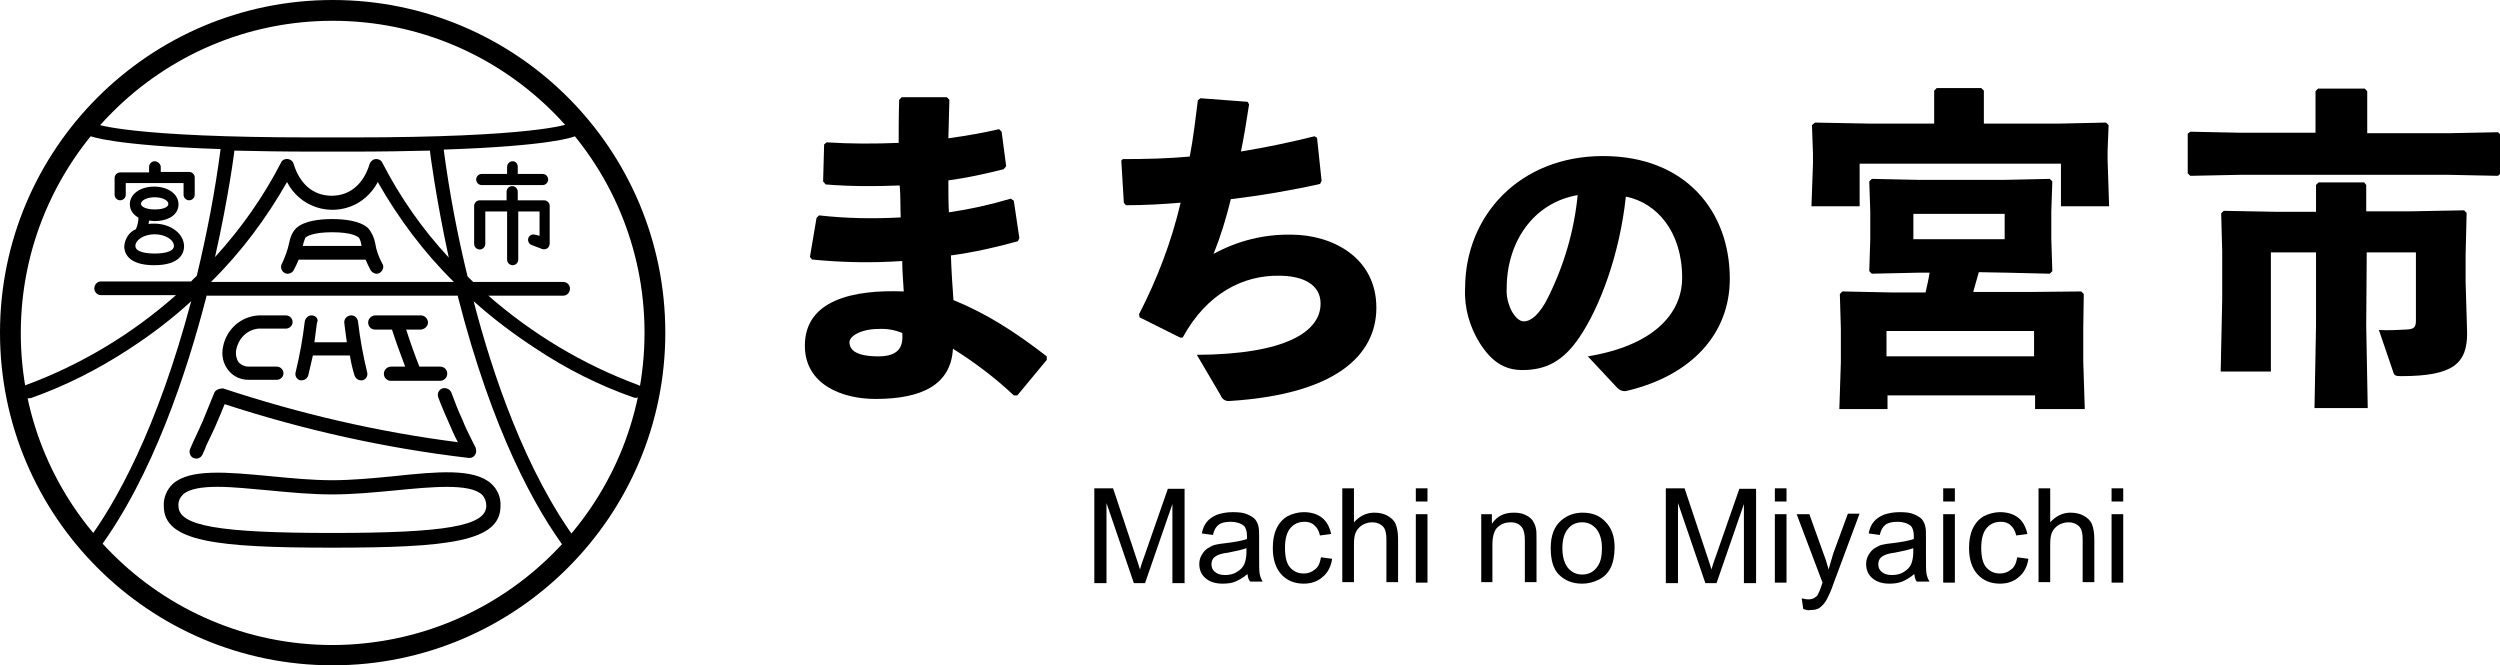
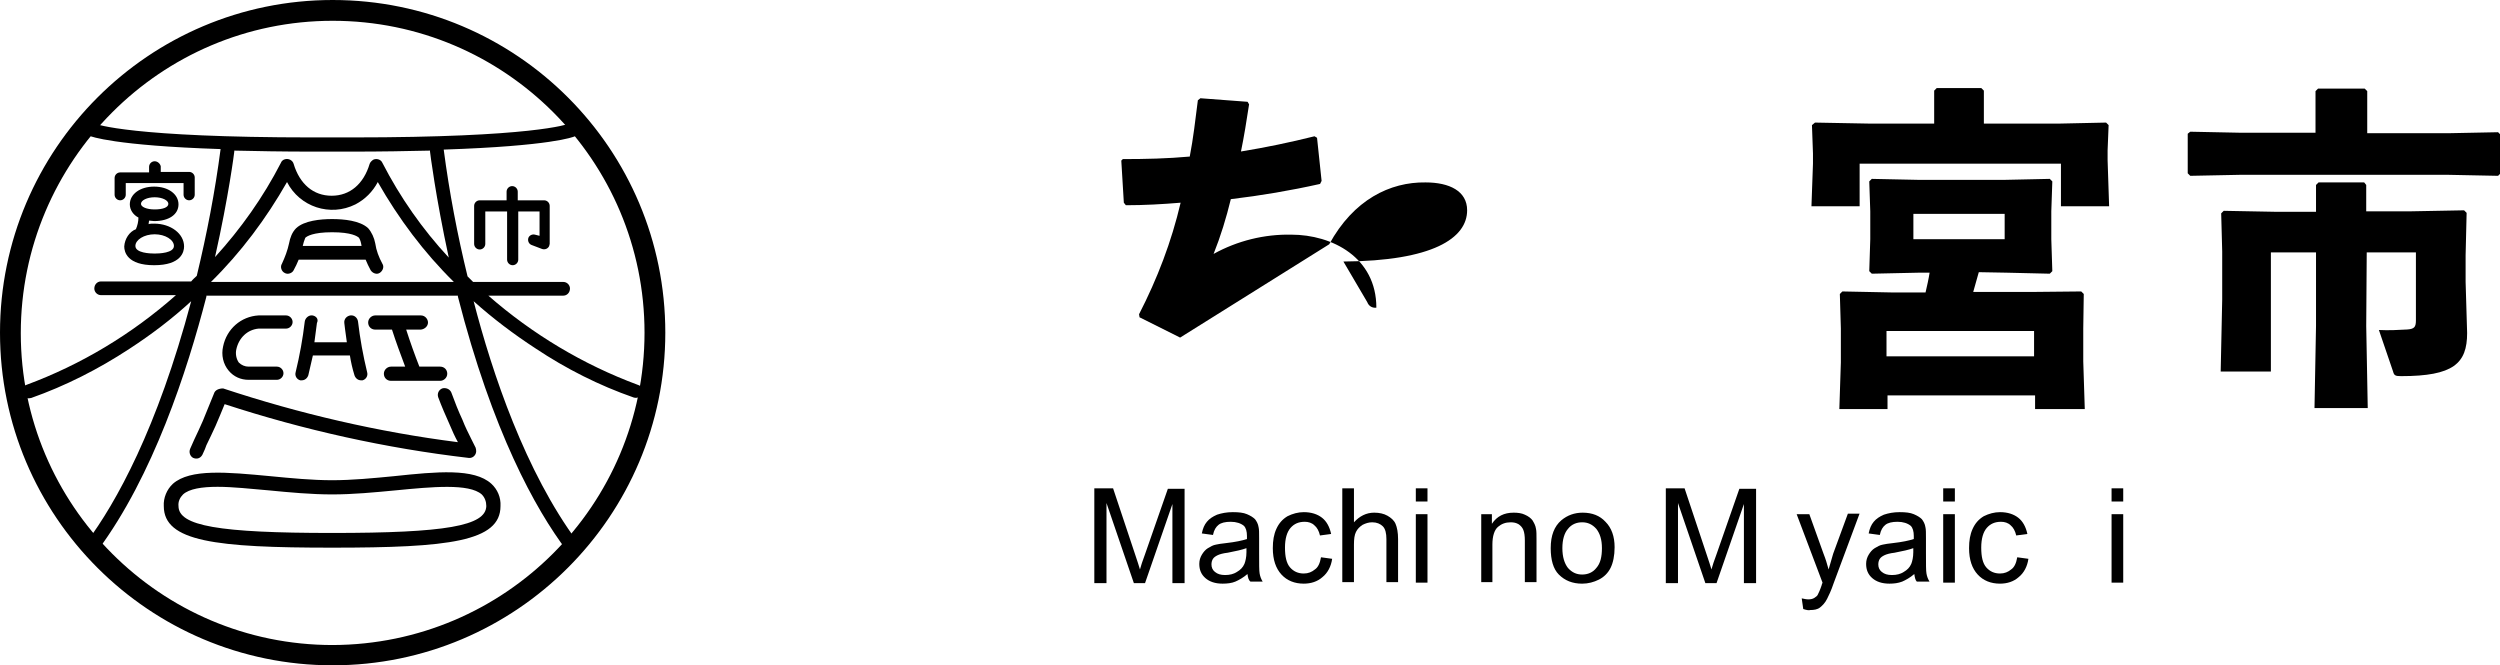
<svg xmlns="http://www.w3.org/2000/svg" version="1.1" id="レイヤー_1" x="0px" y="0px" viewBox="0 0 493 131.2" style="enable-background:new 0 0 493 131.2;" xml:space="preserve">
  <style type="text/css">
	.st0{enable-background:new    ;}
</style>
  <g transform="translate(-410 -219.803)">
    <g transform="translate(568.719 237.176)">
-       <path d="M2.8,25.1c5.3,0.6,10.7,0.7,16.1,0.4c-0.1-2.1,0-4.2-0.2-6.3C13.8,19.4,9,19.4,4.1,19l-0.5-0.6l0.2-7.3l0.5-0.4    c4.7,0.3,9.4,0.3,14.2,0.1c0-2.7,0-5.5,0.1-8.5l0.5-0.5H28l0.5,0.5c-0.1,2.6-0.1,5.2-0.2,7.6c3.6-0.5,7-1.1,10-1.8l0.5,0.5    l0.9,6.8L39.2,16c-3.6,0.9-7.2,1.7-10.9,2.2c0,2.1,0,4.1,0.1,6.3c4.1-0.6,8.2-1.5,12.2-2.7l0.6,0.4l1.1,7.4l-0.3,0.6    c-4.3,1.2-8.8,2.2-13.2,2.8c0.1,3.1,0.3,6,0.5,8.8c6.6,2.7,12.2,6.3,18.4,11.1v0.7l-5.8,7h-0.7c-3.7-3.5-7.7-6.5-12-9.2    c-0.4,7.1-6.1,9.9-15.3,9.9C7.4,61.3,0,58.5,0,50.8c0-9,9.5-11.1,19.5-10.7c-0.1-2-0.3-4-0.3-6c-5.9,0.4-11.9,0.3-17.8-0.3    l-0.4-0.5l1.3-7.7L2.8,25.1z M14.5,47.5c-3.4,0-5.7,1.4-5.7,2.6c0,1.6,1.4,2.8,5.7,2.8c3.7,0,5-1.6,4.7-4.6    C17.8,47.7,16.2,47.4,14.5,47.5z" />
-       <path d="M62.7,14c4.5,0,8.8-0.1,13.2-0.5c0.7-3.6,1.1-7.2,1.6-11.1L78,2l9.3,0.7l0.3,0.5c-0.5,3.3-1,6.4-1.6,9.3    c4.9-0.8,9.7-1.8,14.5-3l0.5,0.3l0.9,8.5l-0.3,0.6c-5.8,1.3-11.7,2.3-17.6,3c-0.9,3.7-2,7.3-3.4,10.8c4.7-2.6,10-3.9,15.3-3.8    c8.1,0,16.8,4.5,16.8,14.4c0,9.5-8.2,17.1-28.9,18.4c-0.8,0.1-1.5-0.3-1.8-1.1l-4.7-8c17.6-0.1,24.4-4.6,24.4-10.1    c0-3.8-3.5-5.5-8.2-5.5c-7-0.1-14.2,3.4-19,12.2L74,49.2l-8-4l-0.1-0.6c3.6-7,6.4-14.3,8.2-22c-3.6,0.3-7.2,0.5-10.8,0.5l-0.4-0.5    l-0.5-8.3L62.7,14z" />
-       <path d="M154.4,52.9c12.8-2.1,18.6-8.3,18.6-15.5c0-9.1-5-14.8-11.1-16c-1.2,11.3-5.1,21.8-9.2,27.8c-3.2,4.7-6.6,6.4-11.2,6.4    c-3.6,0-6.1-1.7-8.4-5.3c-2-3.2-3.1-7-2.9-10.8c0-14.4,10.8-26.1,27.2-26.1c16.3,0,25,10.9,25,24.2c0,10.9-7.6,19.1-20.3,22.1    c-0.7,0.2-1.4-0.1-1.9-0.6L154.4,52.9z M138.4,39.5c-0.1,1.6,0.3,3.1,1,4.5c0.7,1.2,1.5,2,2.4,2c1.4,0,3.1-1.4,4.7-4.6    c3.2-6.4,5.2-13.2,5.9-20.3C143.7,22.6,138.4,30.3,138.4,39.5L138.4,39.5z" />
+       <path d="M62.7,14c4.5,0,8.8-0.1,13.2-0.5c0.7-3.6,1.1-7.2,1.6-11.1L78,2l9.3,0.7l0.3,0.5c-0.5,3.3-1,6.4-1.6,9.3    c4.9-0.8,9.7-1.8,14.5-3l0.5,0.3l0.9,8.5l-0.3,0.6c-5.8,1.3-11.7,2.3-17.6,3c-0.9,3.7-2,7.3-3.4,10.8c4.7-2.6,10-3.9,15.3-3.8    c8.1,0,16.8,4.5,16.8,14.4c-0.8,0.1-1.5-0.3-1.8-1.1l-4.7-8c17.6-0.1,24.4-4.6,24.4-10.1    c0-3.8-3.5-5.5-8.2-5.5c-7-0.1-14.2,3.4-19,12.2L74,49.2l-8-4l-0.1-0.6c3.6-7,6.4-14.3,8.2-22c-3.6,0.3-7.2,0.5-10.8,0.5l-0.4-0.5    l-0.5-8.3L62.7,14z" />
      <path d="M222.7,0.5l0.5-0.5h8.8l0.5,0.5V7h14.9l9.2-0.2l0.5,0.5l-0.2,5v1.9l0.3,9.1h-9.5v-8.4H208v8.4h-9.5l0.3-8.4v-2l-0.2-5.6    l0.6-0.5L209.9,7h12.8V0.5z M231.5,36.3c-0.4,1.3-0.7,2.6-1.1,3.9h11.5l9.8-0.1l0.5,0.5l-0.1,6.8v6.5l0.3,9.4h-9.8v-2.7h-29.1v2.7    h-9.5l0.3-9.2v-6.7l-0.2-6.8l0.5-0.5l9.8,0.2h6.6c0.3-1.3,0.6-2.6,0.8-3.9h-2.2l-9.2,0.2l-0.5-0.5l0.2-6.3v-5.5l-0.2-5.9l0.5-0.5    l9.5,0.2h16.4l9.2-0.2l0.5,0.5l-0.2,5.9v5.5l0.2,6.3l-0.5,0.5l-8.5-0.2L231.5,36.3z M242.4,52.9v-5h-29.1v5H242.4z M236.6,29.8v-5    h-18v5H236.6z" />
      <path d="M297.9,0.6l0.5-0.5h9.2l0.5,0.5v8.3h15.9l9.9-0.2l0.5,0.5v7.6l-0.5,0.5l-9.9-0.2h-40.9l-9.9,0.2l-0.5-0.5V9l0.5-0.4    l9.8,0.2h14.9L297.9,0.6z M307.9,46.9l0.3,16.2h-10.5l0.3-16.2V32.4h-8.9v23.5h-9.9l0.3-14.2v-9.5l-0.2-7.5l0.5-0.5l10.6,0.2h7.6    v-5.3l0.5-0.5h9l0.4,0.5v5.2h8.7l10.6-0.2l0.5,0.5l-0.2,8.4v5.2l0.3,10.1c0,6-2.7,8.5-13,8.5c-1.1,0-1.4-0.1-1.6-0.9l-2.8-8.2    c1.9,0.1,3.9,0,5.6-0.1c1.4-0.1,1.7-0.5,1.7-1.8V32.4h-9.7L307.9,46.9z" />
    </g>
    <g class="st0">
      <path d="M625.8,334.7v-18.6h3.7l4.4,13.2c0.4,1.2,0.7,2.1,0.9,2.8c0.2-0.7,0.5-1.7,1-3l4.5-12.9h3.3v18.6h-2.4v-15.6l-5.4,15.6    h-2.2l-5.4-15.8v15.8H625.8z" />
      <path d="M656,333c-0.8,0.7-1.7,1.2-2.4,1.5s-1.6,0.4-2.5,0.4c-1.5,0-2.6-0.4-3.4-1.1c-0.8-0.7-1.2-1.6-1.2-2.8    c0-0.7,0.2-1.3,0.5-1.8c0.3-0.5,0.7-1,1.2-1.3s1-0.6,1.6-0.7c0.4-0.1,1.1-0.2,2-0.3c1.8-0.2,3.2-0.5,4.1-0.8c0-0.3,0-0.5,0-0.6    c0-0.9-0.2-1.6-0.6-2c-0.6-0.5-1.5-0.8-2.6-0.8c-1.1,0-1.9,0.2-2.4,0.6c-0.5,0.4-0.9,1-1.1,2l-2.2-0.3c0.2-1,0.5-1.7,1-2.3    c0.5-0.6,1.1-1,2-1.4c0.9-0.3,1.9-0.5,3.1-0.5c1.2,0,2.1,0.1,2.8,0.4s1.2,0.6,1.6,1c0.3,0.4,0.6,0.9,0.7,1.6    c0.1,0.4,0.1,1.1,0.1,2.1v3c0,2.1,0,3.5,0.1,4c0.1,0.6,0.3,1.1,0.6,1.6h-2.4C656.2,334.2,656.1,333.7,656,333z M655.8,327.9    c-0.8,0.3-2.1,0.6-3.7,0.9c-0.9,0.1-1.6,0.3-2,0.5s-0.7,0.4-0.9,0.7c-0.2,0.3-0.3,0.7-0.3,1.1c0,0.6,0.2,1.1,0.7,1.5    s1.1,0.6,2,0.6c0.9,0,1.7-0.2,2.3-0.6c0.7-0.4,1.2-0.9,1.5-1.6c0.2-0.5,0.4-1.3,0.4-2.3V327.9z" />
      <path d="M670.5,329.7l2.2,0.3c-0.2,1.5-0.9,2.8-1.9,3.6c-1,0.9-2.3,1.3-3.7,1.3c-1.8,0-3.3-0.6-4.4-1.8c-1.1-1.2-1.7-2.9-1.7-5.2    c0-1.5,0.2-2.7,0.7-3.8s1.2-1.9,2.2-2.5c1-0.5,2.1-0.8,3.2-0.8c1.5,0,2.7,0.4,3.6,1.1c0.9,0.7,1.5,1.8,1.8,3.2l-2.2,0.3    c-0.2-0.9-0.6-1.6-1.1-2c-0.5-0.5-1.2-0.7-1.9-0.7c-1.2,0-2.1,0.4-2.8,1.2c-0.7,0.8-1.1,2.1-1.1,3.9c0,1.8,0.3,3.1,1,3.9    c0.7,0.8,1.6,1.2,2.7,1.2c0.9,0,1.6-0.3,2.2-0.8C669.9,331.7,670.3,330.9,670.5,329.7z" />
      <path d="M674.7,334.7v-18.6h2.3v6.7c1.1-1.2,2.4-1.9,4-1.9c1,0,1.9,0.2,2.6,0.6c0.7,0.4,1.3,0.9,1.6,1.6s0.5,1.7,0.5,3v8.5h-2.3    v-8.5c0-1.1-0.2-2-0.7-2.5c-0.5-0.5-1.2-0.8-2.1-0.8c-0.7,0-1.3,0.2-1.9,0.5c-0.6,0.4-1,0.8-1.3,1.4s-0.4,1.4-0.4,2.5v7.4H674.7z" />
      <path d="M689.2,318.7v-2.6h2.3v2.6H689.2z M689.2,334.7v-13.5h2.3v13.5H689.2z" />
      <path d="M702.1,334.7v-13.5h2.1v1.9c1-1.5,2.4-2.2,4.3-2.2c0.8,0,1.6,0.1,2.2,0.4c0.7,0.3,1.2,0.7,1.5,1.1c0.3,0.5,0.6,1,0.7,1.7    c0.1,0.4,0.1,1.2,0.1,2.2v8.3h-2.3v-8.2c0-0.9-0.1-1.6-0.3-2.1c-0.2-0.5-0.5-0.8-0.9-1.1c-0.5-0.3-1-0.4-1.6-0.4    c-1,0-1.8,0.3-2.5,0.9c-0.7,0.6-1.1,1.8-1.1,3.5v7.4H702.1z" />
      <path d="M715.8,327.9c0-2.5,0.7-4.3,2.1-5.5c1.2-1,2.6-1.5,4.2-1.5c1.9,0,3.4,0.6,4.5,1.8c1.2,1.2,1.8,2.9,1.8,5    c0,1.7-0.3,3.1-0.8,4.1c-0.5,1-1.3,1.8-2.3,2.3c-1,0.5-2.1,0.8-3.3,0.8c-1.9,0-3.4-0.6-4.6-1.8C716.3,332,715.8,330.2,715.8,327.9    z M718.1,327.9c0,1.7,0.4,3,1.1,3.9c0.8,0.9,1.7,1.3,2.8,1.3c1.1,0,2.1-0.4,2.8-1.3c0.8-0.9,1.1-2.2,1.1-3.9    c0-1.7-0.4-2.9-1.1-3.8c-0.8-0.9-1.7-1.3-2.8-1.3c-1.1,0-2.1,0.4-2.8,1.3C718.5,324.9,718.1,326.2,718.1,327.9z" />
      <path d="M738.5,334.7v-18.6h3.7l4.4,13.2c0.4,1.2,0.7,2.1,0.9,2.8c0.2-0.7,0.5-1.7,1-3l4.5-12.9h3.3v18.6h-2.4v-15.6l-5.4,15.6    h-2.2l-5.4-15.8v15.8H738.5z" />
-       <path d="M760,318.7v-2.6h2.3v2.6H760z M760,334.7v-13.5h2.3v13.5H760z" />
      <path d="M765.6,339.9l-0.3-2.1c0.5,0.1,0.9,0.2,1.3,0.2c0.5,0,0.9-0.1,1.2-0.3s0.6-0.4,0.7-0.7c0.1-0.2,0.4-0.8,0.7-1.7    c0-0.1,0.1-0.3,0.2-0.6l-5.1-13.5h2.5l2.8,7.8c0.4,1,0.7,2,1,3.1c0.3-1,0.6-2.1,0.9-3.1l2.9-7.9h2.3l-5.1,13.7    c-0.5,1.5-1,2.5-1.3,3.1c-0.4,0.8-0.9,1.3-1.4,1.7c-0.5,0.4-1.2,0.5-1.9,0.5C766.7,340.2,766.2,340.1,765.6,339.9z" />
      <path d="M787.5,333c-0.8,0.7-1.7,1.2-2.4,1.5c-0.8,0.3-1.6,0.4-2.5,0.4c-1.5,0-2.6-0.4-3.4-1.1c-0.8-0.7-1.2-1.6-1.2-2.8    c0-0.7,0.2-1.3,0.5-1.8c0.3-0.5,0.7-1,1.2-1.3c0.5-0.3,1-0.6,1.6-0.7c0.4-0.1,1.1-0.2,2-0.3c1.8-0.2,3.2-0.5,4.1-0.8    c0-0.3,0-0.5,0-0.6c0-0.9-0.2-1.6-0.6-2c-0.6-0.5-1.5-0.8-2.6-0.8c-1.1,0-1.9,0.2-2.4,0.6c-0.5,0.4-0.9,1-1.1,2l-2.2-0.3    c0.2-1,0.5-1.7,1-2.3c0.5-0.6,1.1-1,2-1.4c0.9-0.3,1.9-0.5,3.1-0.5c1.2,0,2.1,0.1,2.8,0.4c0.7,0.3,1.2,0.6,1.6,1    c0.3,0.4,0.6,0.9,0.7,1.6c0.1,0.4,0.1,1.1,0.1,2.1v3c0,2.1,0,3.5,0.1,4c0.1,0.6,0.3,1.1,0.6,1.6H788    C787.7,334.2,787.6,333.7,787.5,333z M787.3,327.9c-0.8,0.3-2.1,0.6-3.7,0.9c-0.9,0.1-1.6,0.3-2,0.5c-0.4,0.2-0.7,0.4-0.9,0.7    c-0.2,0.3-0.3,0.7-0.3,1.1c0,0.6,0.2,1.1,0.7,1.5c0.5,0.4,1.1,0.6,2,0.6c0.9,0,1.7-0.2,2.3-0.6c0.7-0.4,1.2-0.9,1.5-1.6    c0.2-0.5,0.4-1.3,0.4-2.3V327.9z" />
      <path d="M793.2,318.7v-2.6h2.3v2.6H793.2z M793.2,334.7v-13.5h2.3v13.5H793.2z" />
      <path d="M807.8,329.7l2.2,0.3c-0.2,1.5-0.9,2.8-1.9,3.6c-1,0.9-2.3,1.3-3.7,1.3c-1.8,0-3.3-0.6-4.4-1.8c-1.1-1.2-1.7-2.9-1.7-5.2    c0-1.5,0.2-2.7,0.7-3.8s1.2-1.9,2.2-2.5c1-0.5,2.1-0.8,3.2-0.8c1.5,0,2.7,0.4,3.6,1.1c0.9,0.7,1.5,1.8,1.8,3.2l-2.2,0.3    c-0.2-0.9-0.6-1.6-1.1-2c-0.5-0.5-1.2-0.7-1.9-0.7c-1.2,0-2.1,0.4-2.8,1.2c-0.7,0.8-1.1,2.1-1.1,3.9c0,1.8,0.3,3.1,1,3.9    c0.7,0.8,1.6,1.2,2.7,1.2c0.9,0,1.6-0.3,2.2-0.8C807.2,331.7,807.6,330.9,807.8,329.7z" />
-       <path d="M812,334.7v-18.6h2.3v6.7c1.1-1.2,2.4-1.9,4-1.9c1,0,1.9,0.2,2.6,0.6c0.7,0.4,1.3,0.9,1.6,1.6s0.5,1.7,0.5,3v8.5h-2.3    v-8.5c0-1.1-0.2-2-0.7-2.5c-0.5-0.5-1.2-0.8-2.1-0.8c-0.7,0-1.3,0.2-1.9,0.5c-0.6,0.4-1,0.8-1.3,1.4s-0.4,1.4-0.4,2.5v7.4H812z" />
      <path d="M826.4,318.7v-2.6h2.3v2.6H826.4z M826.4,334.7v-13.5h2.3v13.5H826.4z" />
    </g>
    <g transform="translate(410 219.803)">
      <path d="M65.6,0C29.4,0,0,29.4,0,65.6s29.4,65.6,65.6,65.6c36.2,0,65.6-29.4,65.6-65.6c0,0,0,0,0,0C131.2,29.4,101.9,0,65.6,0z     M65.6,127.2c-34,0-61.5-27.6-61.5-61.5S31.6,4.1,65.6,4.1s61.5,27.6,61.5,61.5l0,0C127.1,99.6,99.6,127.1,65.6,127.2L65.6,127.2z    " />
      <path d="M42.2,77.6c-0.7,1.8-1.5,3.6-2.2,5.4c-0.6,1.3-1.1,2.5-1.7,3.7c-0.1,0.3-0.3,0.6-0.4,0.9c-0.1,0.3-0.3,0.6-0.4,0.9    c-0.3,0.7,0,1.5,0.6,1.8c0.7,0.3,1.4,0.1,1.8-0.6c0.2-0.4,0.3-0.7,0.5-1.1c0.1-0.3,0.2-0.5,0.3-0.8c0.6-1.2,1.2-2.5,1.8-3.8    c0.6-1.4,1.2-2.8,1.8-4.3c15.6,5.1,31.8,8.7,48.1,10.6c0.7,0.1,1.4-0.4,1.5-1.2c0-0.3,0-0.5-0.1-0.8c0,0-0.6-1.2-0.9-1.8    c-0.6-1.2-1.2-2.4-1.7-3.7c-0.8-1.7-1.5-3.5-2.2-5.4c-0.3-0.7-1.1-1-1.8-0.8c-0.7,0.3-1,1-0.8,1.7c0.7,1.9,1.5,3.7,2.3,5.5    c0.5,1.2,1,2.3,1.6,3.4c-15.7-2-31.2-5.6-46.3-10.6C43.2,76.6,42.4,76.9,42.2,77.6z" />
      <path d="M125.8,75.9c-10.8-4-20.8-10-29.5-17.6h14.8c0.7,0,1.3-0.6,1.3-1.4c0-0.7-0.6-1.3-1.3-1.3H93.3c-0.4-0.4-0.7-0.7-1.1-1.1    c-2-8.2-3.6-16.6-4.7-25c21.2-0.7,25.6-2.5,25.8-2.6c0.7-0.3,1-1.1,0.7-1.8c-0.3-0.7-1.1-1-1.8-0.7c-0.3,0.1-7.1,2.7-42.7,2.7h-8    c-35.7,0-42.5-2.6-42.7-2.7c-0.7-0.3-1.5,0-1.8,0.6c-0.3,0.7,0,1.5,0.6,1.8c0,0,0,0,0.1,0c0.2,0.1,4.7,1.9,25.8,2.6    c-1.1,8.4-2.7,16.7-4.7,25c-0.4,0.4-0.8,0.7-1.1,1.1H19.9c-0.7,0-1.3,0.6-1.3,1.4c0,0.7,0.6,1.3,1.3,1.3h14.8    C26,65.9,16,71.9,5.2,75.9c-0.7,0.2-1.1,1-0.9,1.7c0.2,0.7,1,1.1,1.7,0.9c0,0,0,0,0.1,0c6.8-2.4,13.3-5.7,19.4-9.7    c4.3-2.8,8.4-5.9,12.2-9.4C31,84.6,22.9,99.1,17.1,106.9c-0.4,0.6-0.3,1.4,0.3,1.9s1.4,0.3,1.9-0.3l0,0    c10.9-14.7,17.6-35.3,21.4-50l0-0.2h49.6c0,0.1,0,0.1,0,0.2c6.8,26.6,15.3,41.9,21.4,50c0.4,0.6,1.3,0.7,1.9,0.3    c0.6-0.4,0.7-1.3,0.3-1.9C103.6,93,97.1,73.7,93.4,59.4c3.8,3.4,7.9,6.5,12.2,9.3c6,4,12.5,7.3,19.4,9.7c0.7,0.2,1.5-0.2,1.7-0.9    S126.5,76.1,125.8,75.9L125.8,75.9L125.8,75.9z M46.2,29.9c0-0.1,0-0.1,0-0.2c4.4,0.1,9.5,0.2,15.3,0.2h8c5.8,0,10.9-0.1,15.3-0.2    c0,0.1,0,0.1,0,0.2c0,0.1,1.1,8.9,3.7,20.9c-5.2-5.6-9.6-11.9-13.1-18.7c-0.3-0.7-1.2-0.9-1.8-0.6c-0.3,0.2-0.6,0.5-0.7,0.8    c-1.2,4-3.9,6.3-7.5,6.3s-6.3-2.3-7.5-6.3c-0.2-0.7-1-1.1-1.7-0.9c-0.4,0.1-0.7,0.4-0.8,0.7c-3.5,6.8-7.9,13-13,18.6    C45.1,38.7,46.2,30,46.2,29.9L46.2,29.9z M41.6,55.6c5.9-5.8,10.9-12.5,15-19.7c2.5,4.9,8.5,6.9,13.5,4.4c1.9-1,3.4-2.5,4.4-4.4    c4.1,7.2,9.1,13.9,15,19.7H41.6z" />
      <path d="M77.7,93.9c-4.1,0.4-8.3,0.8-12.2,0.8s-8.1-0.4-12.2-0.8c-8.5-0.8-15.8-1.5-19.2,1.5c-1.2,1.1-1.9,2.8-1.8,4.4    c0,7,10.2,8.2,33.2,8.2s33.2-1.2,33.2-8.2c0.1-1.7-0.6-3.3-1.8-4.4C93.5,92.3,86.2,93,77.7,93.9z M65.5,105.1    c-22.4,0-30.3-1.4-30.3-5.3c-0.1-0.9,0.3-1.7,0.9-2.3c1.2-1.1,3.7-1.5,6.8-1.5c3,0,6.6,0.4,10.1,0.7c4.1,0.4,8.4,0.8,12.5,0.8    s8.3-0.4,12.5-0.8c7.2-0.7,14.5-1.4,17,0.8c0.6,0.6,0.9,1.4,0.9,2.3C95.8,103.7,87.9,105.1,65.5,105.1z" />
      <path d="M84.4,63.6c0-0.7-0.6-1.4-1.4-1.4c0,0,0,0,0,0h-9c-0.7,0-1.4,0.6-1.4,1.4s0.6,1.4,1.4,1.4h3.3c0.8,2.5,1.7,4.9,2.6,7.3    h-2.8c-0.7,0-1.4,0.6-1.4,1.4s0.6,1.4,1.4,1.4h9.7c0.7,0,1.4-0.6,1.4-1.4s-0.6-1.4-1.4-1.4h-4.1c-0.9-2.3-1.8-4.8-2.6-7.3h2.9    C83.8,64.9,84.4,64.3,84.4,63.6L84.4,63.6z" />
-       <path d="M101.1,31.8c-0.6,0-1.1,0.5-1.1,1.1v1.4h-5c-0.6,0-1.1,0.5-1.1,1.1c0,0.6,0.5,1.1,1.1,1.1h12c0.6,0,1.1-0.5,1.1-1.1    c0-0.6-0.5-1.1-1.1-1.1h-4.9v-1.4C102.1,32.3,101.7,31.8,101.1,31.8C101.1,31.8,101.1,31.8,101.1,31.8z" />
      <path d="M105.6,46.3c-0.6-0.2-1.2,0.1-1.4,0.6c-0.2,0.6,0.1,1.2,0.6,1.4l2.1,0.8c0.6,0.2,1.2-0.1,1.4-0.6c0-0.1,0.1-0.3,0.1-0.4    v-7.5c0-0.6-0.5-1.1-1.1-1.1h-5.2v-1.7c0-0.6-0.5-1.1-1.1-1.1s-1.1,0.5-1.1,1.1v1.7h-5.3c-0.6,0-1.1,0.5-1.1,1.1v7.5    c0,0.6,0.5,1.1,1.1,1.1s1.1-0.5,1.1-1.1v-6.4h4.3v9.5c0,0.6,0.5,1.1,1.1,1.1s1.1-0.5,1.1-1.1v-9.5h4.2v4.8L105.6,46.3z" />
      <path d="M30.5,31.8c-0.6,0-1.1,0.5-1.1,1.1V34h-5.7c-0.6,0-1.1,0.5-1.1,1.1v3.3c0,0.6,0.5,1.1,1.1,1.1s1.1-0.5,1.1-1.1l0,0v-2.3    h11.4v2.3c0,0.6,0.5,1.1,1.1,1.1s1.1-0.5,1.1-1.1l0,0V35c0-0.6-0.5-1.1-1.1-1.1h-5.6v-1.1C31.6,32.3,31.1,31.8,30.5,31.8z" />
      <path d="M24.5,48.6c0,1.1,0.6,3.7,5.9,3.7s5.9-2.6,5.9-3.7c0-2.5-2.6-4.5-5.9-4.5c-0.4,0-0.8,0-1.1,0.1c0-0.3,0.1-0.5,0.1-0.7    c0.3,0,0.7,0.1,1,0.1c2.9,0,4.8-1.3,4.8-3.3c0-2-2-3.5-4.8-3.5s-4.8,1.5-4.8,3.5c0,1.1,0.7,2.1,1.7,2.6c0,0.8-0.2,1.6-0.5,2.3    C25.5,45.7,24.6,47.1,24.5,48.6z M30.5,38.9c1.5,0,2.7,0.6,2.7,1.3c0,0.7-1.1,1.1-2.7,1.1s-2.7-0.5-2.7-1.1    C27.8,39.5,29,38.9,30.5,38.9z M30.5,46.2c2.1,0,3.8,1.1,3.8,2.3c0,1.4-2.9,1.5-3.8,1.5s-3.8-0.1-3.8-1.5    C26.7,47.3,28.4,46.2,30.5,46.2z" />
      <path d="M51,64.8h5.4c0.7,0,1.3-0.6,1.3-1.3s-0.6-1.3-1.3-1.3c0,0,0,0,0,0H51c-3.5,0.2-6.3,2.7-7,6.1c-0.4,1.7,0,3.5,1.1,4.8    c1,1.2,2.4,1.8,3.9,1.8h5.6c0.7,0,1.3-0.6,1.3-1.3c0-0.7-0.6-1.3-1.3-1.3H49c-0.7,0-1.4-0.3-1.9-0.8c-0.5-0.7-0.7-1.7-0.5-2.6    C47.1,66.6,48.8,65,51,64.8z" />
      <path d="M61.6,62.2c-0.7-0.1-1.4,0.5-1.5,1.2c0,0,0,0,0,0c-0.4,3.4-1,6.7-1.8,10c-0.2,0.7,0.2,1.4,0.9,1.6c0,0,0,0,0,0    c0.1,0,0.2,0,0.3,0c0.6,0,1.1-0.4,1.3-1c0.3-1.3,0.6-2.6,0.9-3.9h7.3h0c0.2,1.3,0.5,2.6,0.9,3.9c0.2,0.6,0.7,1,1.3,1    c0.1,0,0.2,0,0.3,0c0.7-0.2,1.1-0.9,0.9-1.6c0,0,0,0,0,0c-0.8-3.3-1.4-6.6-1.8-10c-0.1-0.7-0.7-1.3-1.5-1.2    c-0.7,0.1-1.3,0.7-1.2,1.5c0,0.1,0.2,1.7,0.5,3.8h-6.4c0.3-2.2,0.5-3.7,0.5-3.8C62.9,62.9,62.3,62.3,61.6,62.2    C61.6,62.2,61.6,62.2,61.6,62.2z" />
      <path d="M72.6,45c-1.6-1.5-4.8-1.8-7.1-1.8S60,43.5,58.4,45c-0.8,0.8-1.2,1.9-1.4,3c-0.3,1.4-0.8,2.7-1.4,4    c-0.4,0.6-0.1,1.5,0.5,1.8c0.6,0.4,1.5,0.1,1.8-0.5c0.4-0.7,0.7-1.4,1-2.1h13.2c0.3,0.7,0.6,1.4,1,2.1c0.4,0.6,1.2,0.9,1.8,0.5    c0.6-0.4,0.9-1.2,0.5-1.8c-0.7-1.3-1.2-2.6-1.4-4C73.8,46.9,73.3,45.8,72.6,45z M59.7,48.5c0.1-0.5,0.3-1.1,0.5-1.6    c0.3-0.3,1.5-1.1,5.3-1.1s5,0.8,5.3,1.1c0.3,0.5,0.4,1,0.5,1.6H59.7z" />
    </g>
  </g>
</svg>